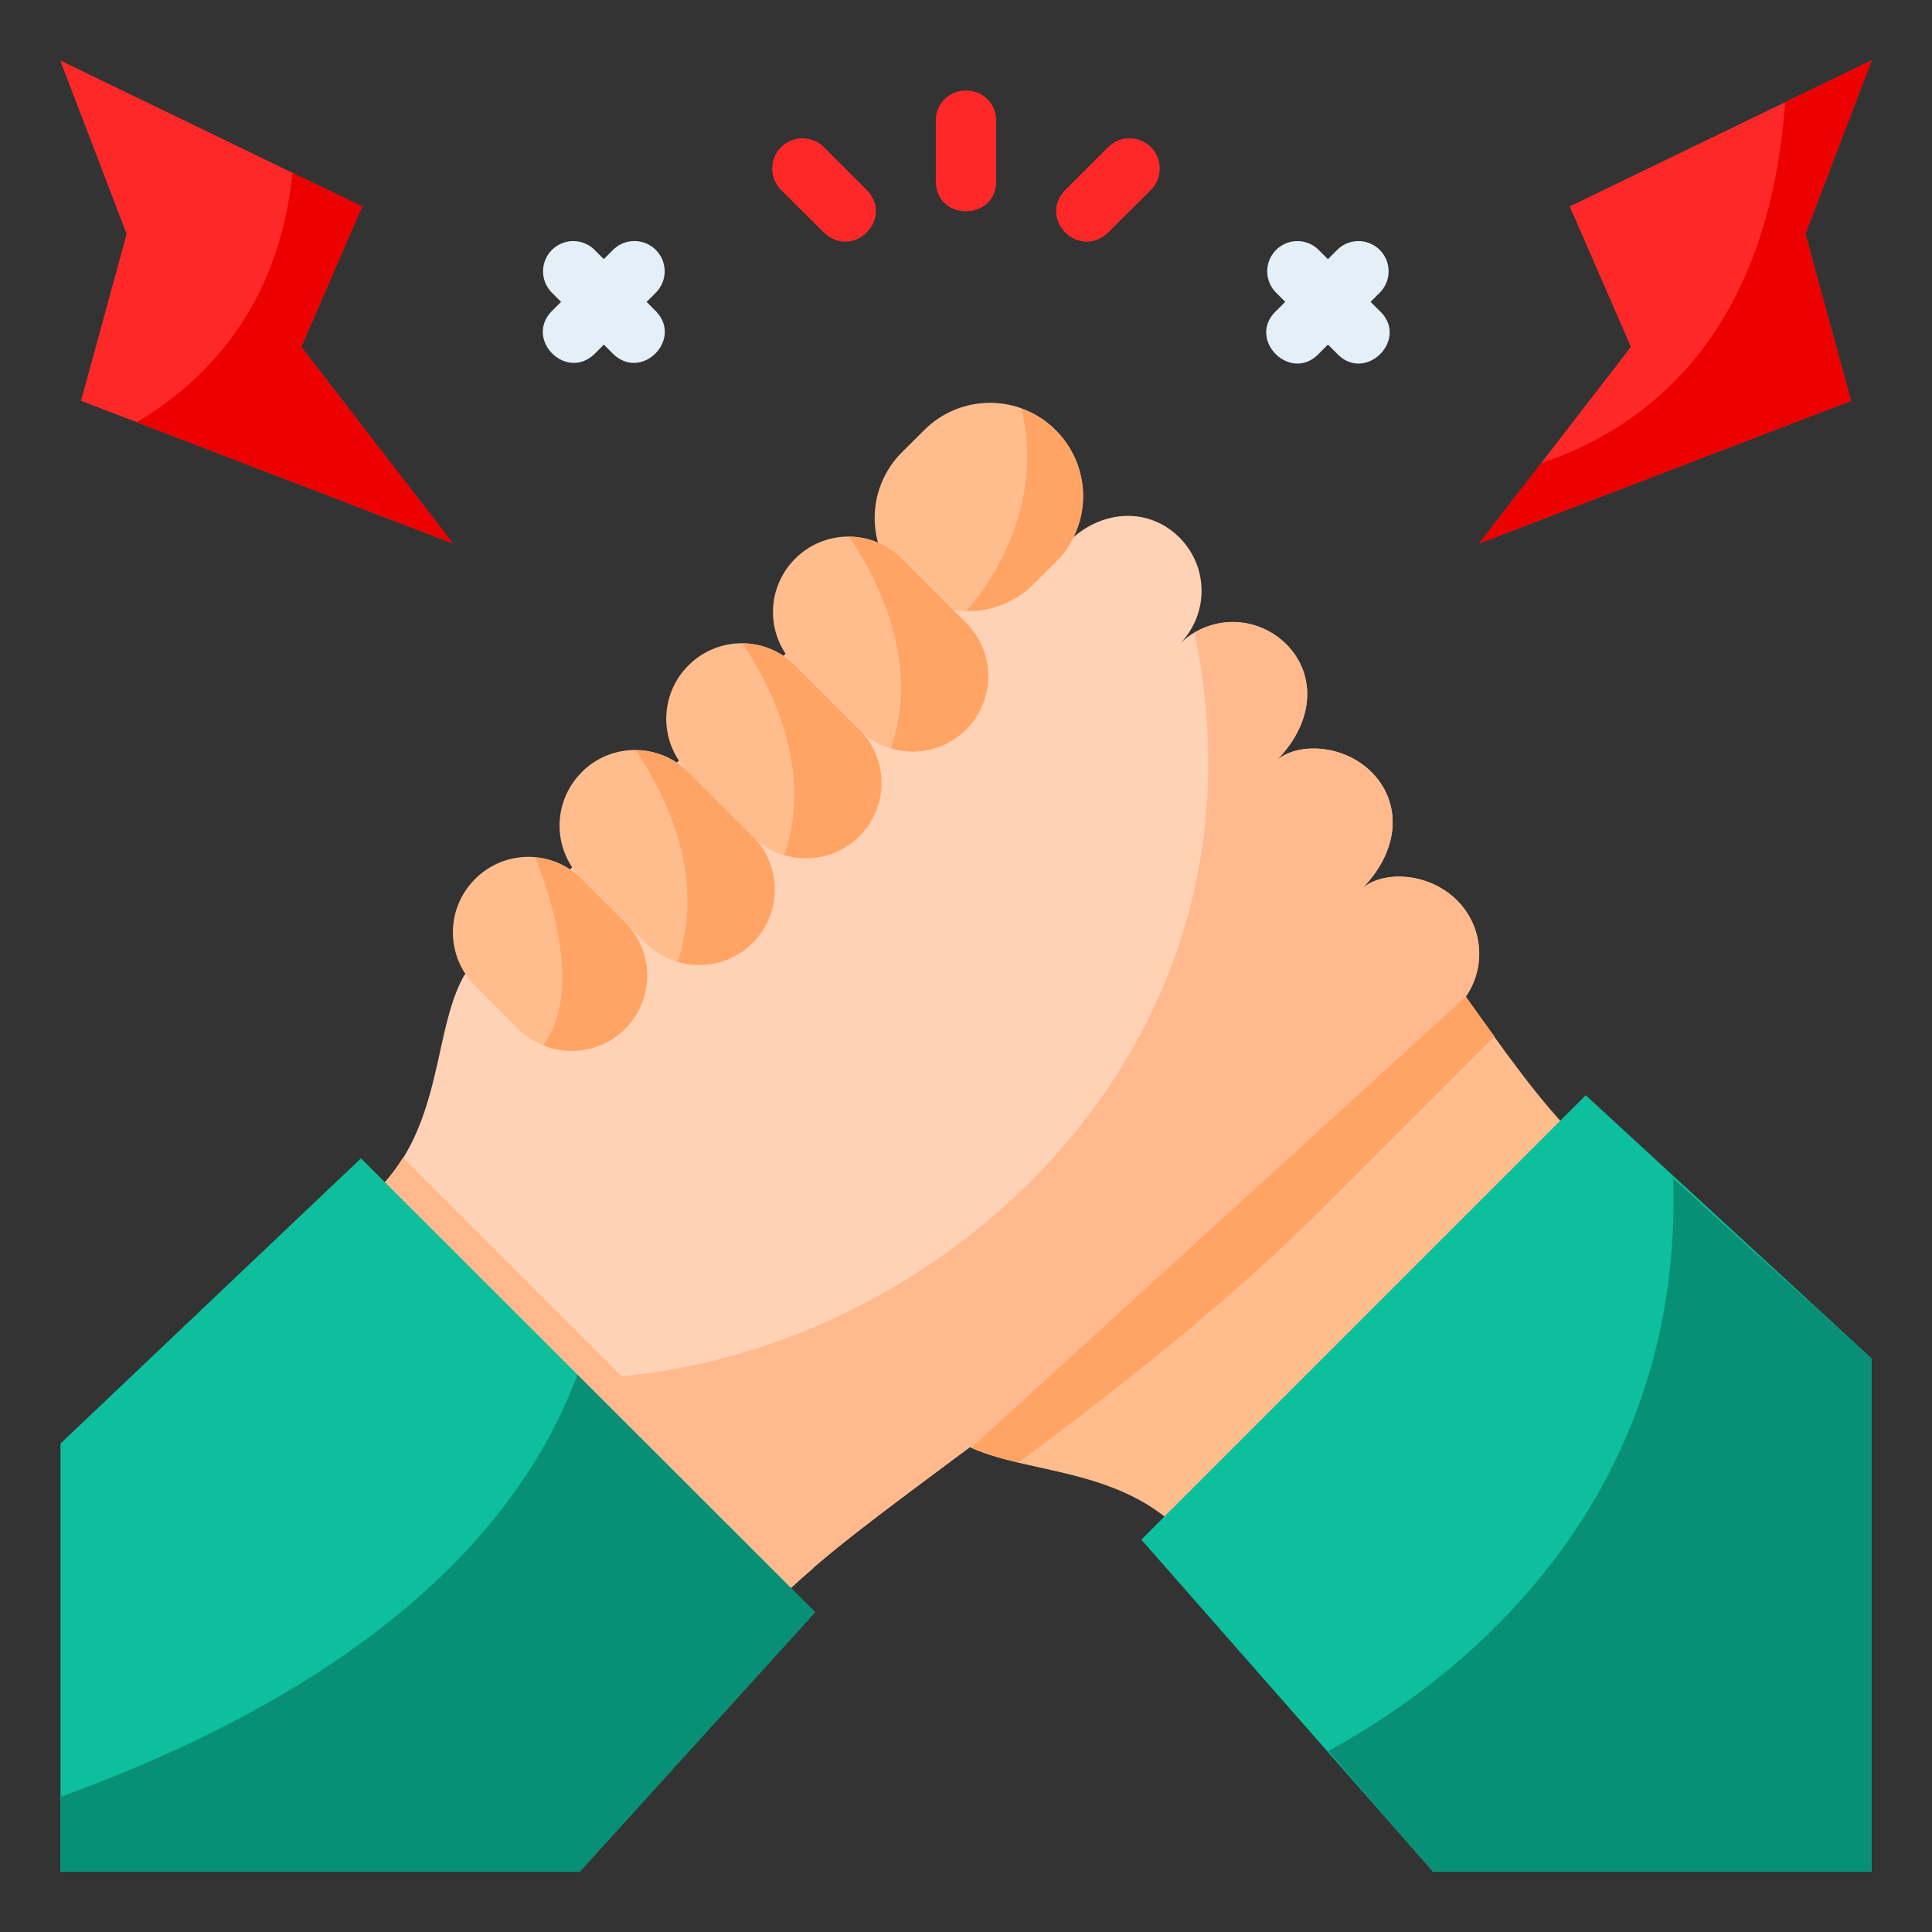
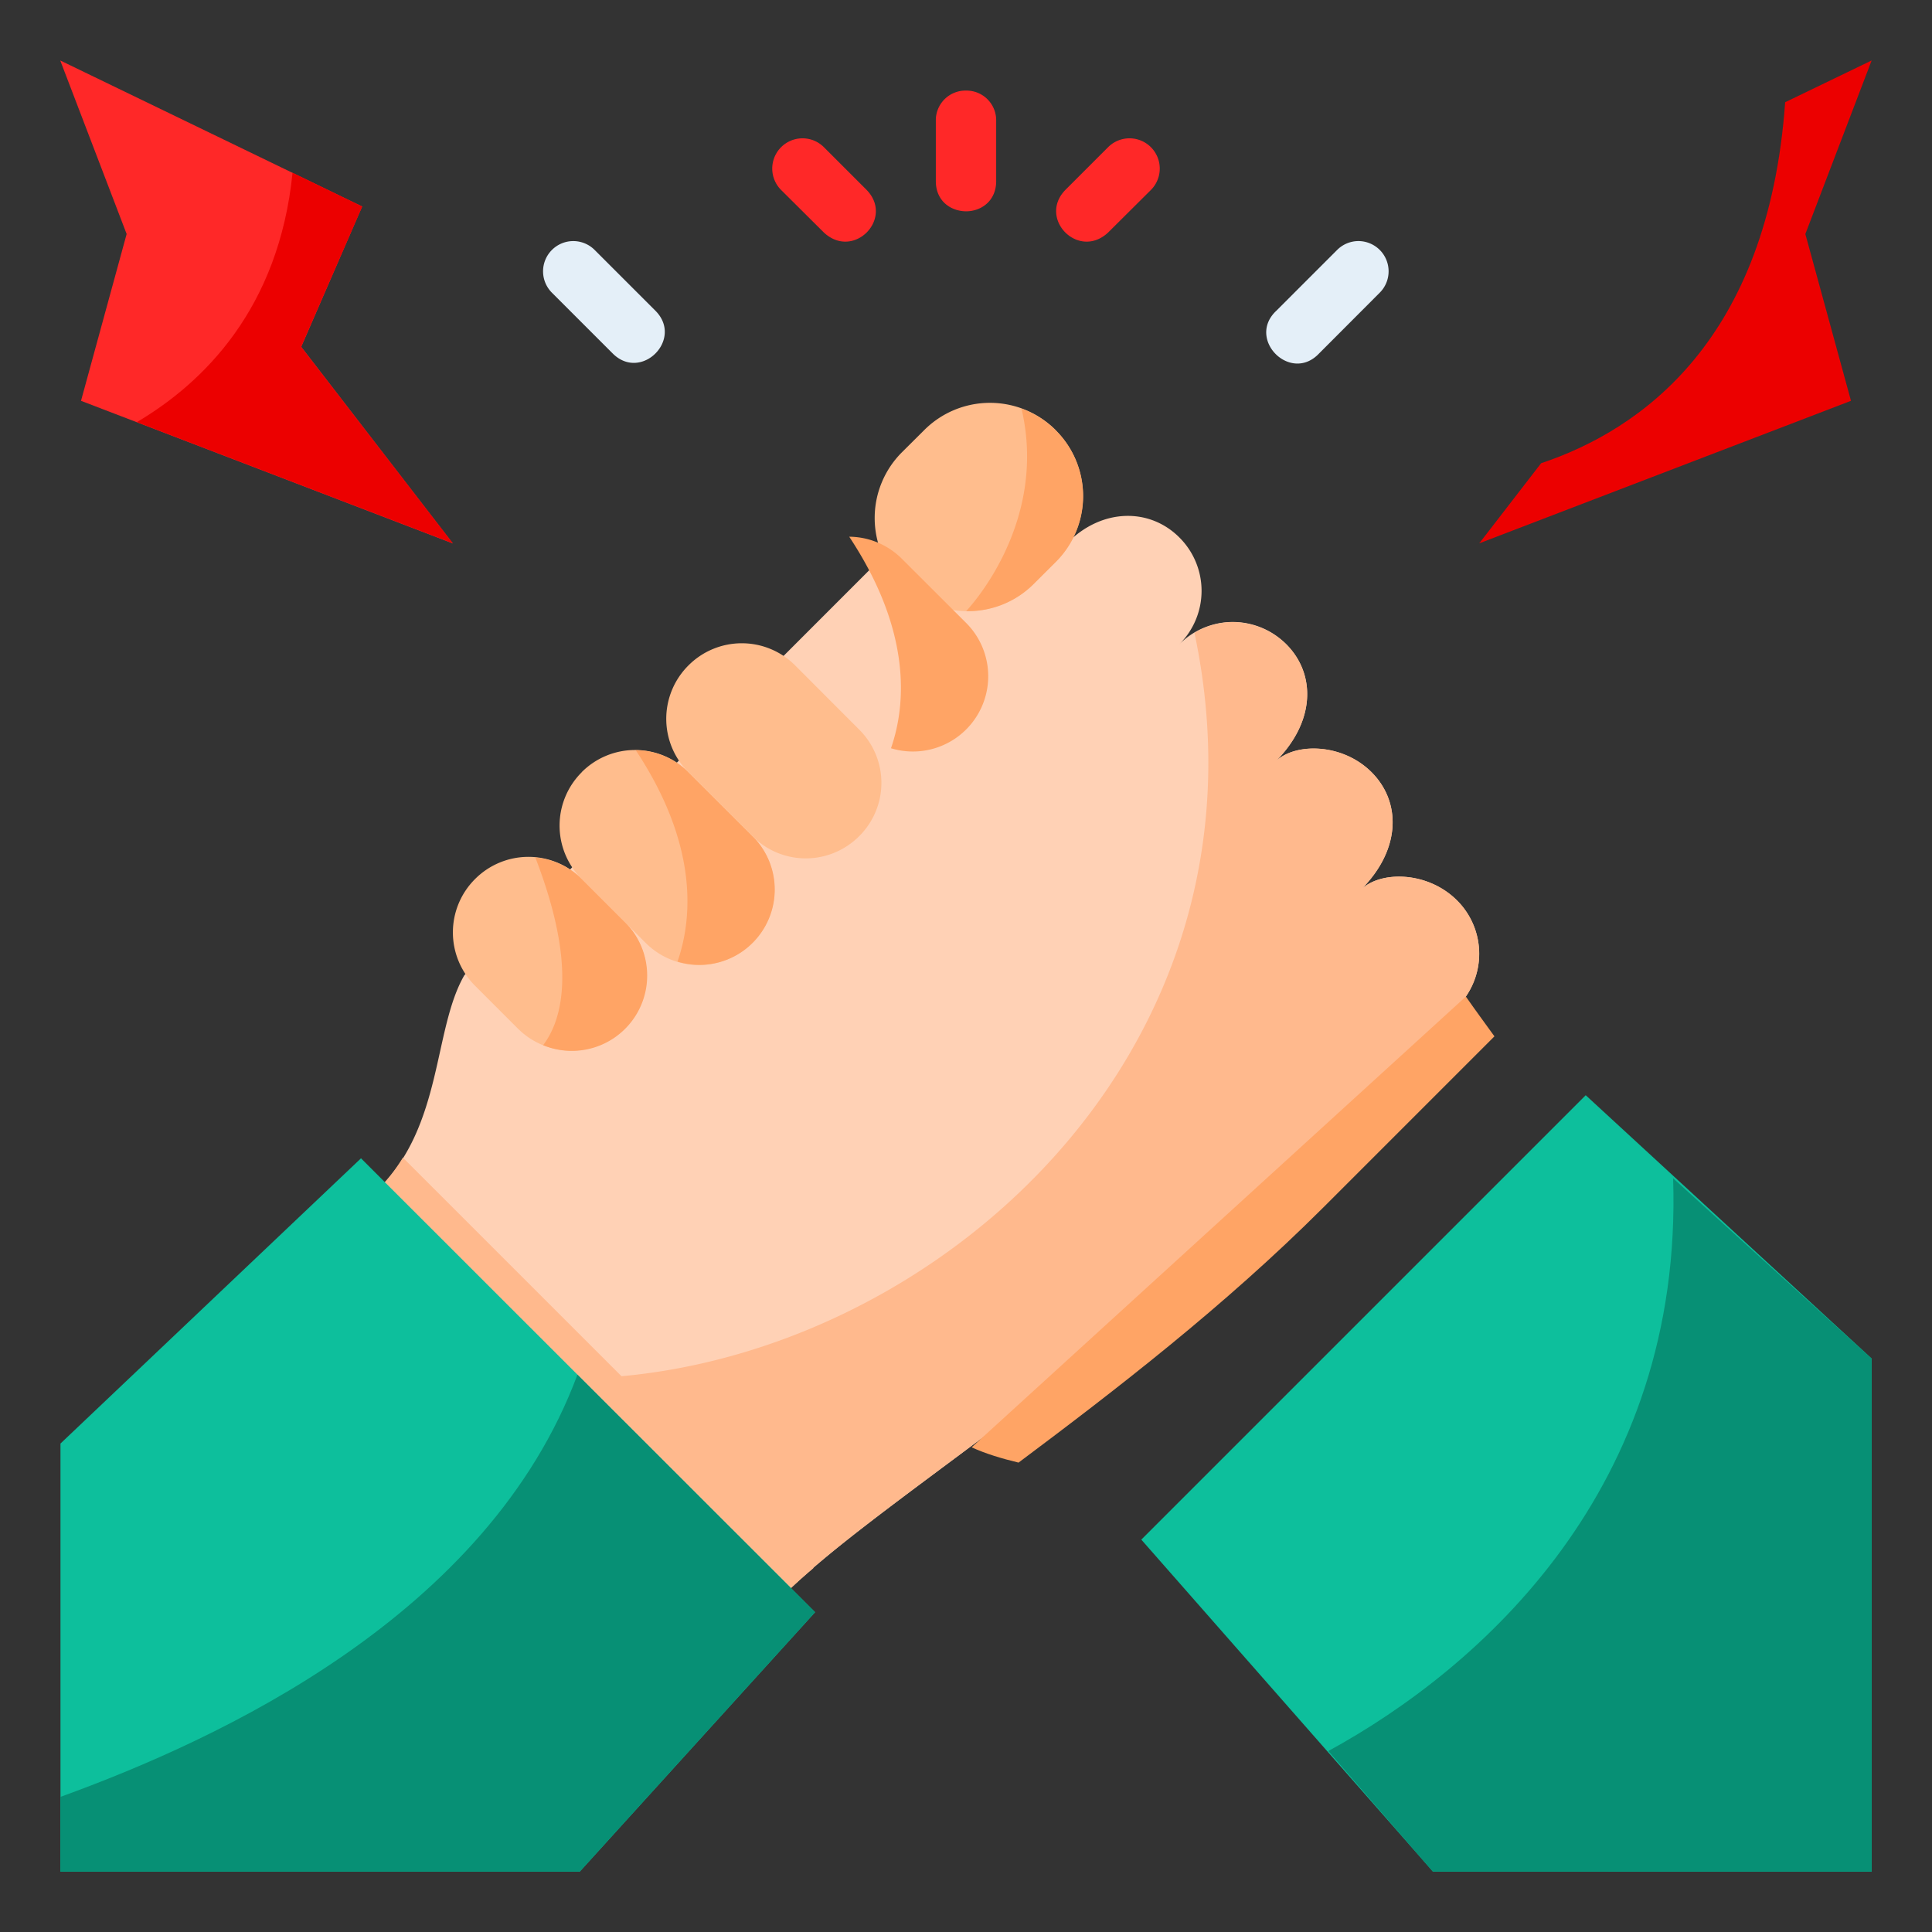
<svg xmlns="http://www.w3.org/2000/svg" width="512" height="512" x="0" y="0" viewBox="0 0 16.933 16.933" style="enable-background:new 0 0 512 512" xml:space="preserve" class="">
  <rect x="0" y="0" width="16.933" height="16.933" fill="#333333" stroke="none" />
  <g>
-     <path fill="#ff2828" d="m12.964 4.763 3.259-1.25-.4-1.462.581-1.522-2.646 1.28.536 1.231z" opacity="1" data-original="#ffca28" class="" />
    <path fill="#ec0000" d="m16.404.53-.758.366c-.149 2.088-1.263 2.871-2.139 3.164l-.542.702 3.258-1.249-.4-1.462z" opacity="1" data-original="#ecb200" class="" />
    <path fill="#ff2828" d="M3.969 4.763.71 3.513l.4-1.462L.528.53l2.646 1.28L2.64 3.04z" opacity="1" data-original="#ffca28" class="" />
-     <path fill="#ffbd8d" d="M12.79 8.656c.376.53.689.977 1.009 1.297L10.34 13.41c-.576-.576-1.434-.487-1.921-.768z" opacity="1" data-original="#ffbd8d" />
    <path fill="#ffd1b5" d="M7.659 4.957 4.07 8.547c-.274.474-.187 1.309-.748 1.87l3.555 3.555c.748-.749 2.618-1.871 4.115-3.368l1.778-1.777a.66.66 0 0 0 0-.935c-.26-.26-.676-.26-.842-.094.353-.353.353-.77.093-1.03-.259-.258-.676-.258-.842-.093.353-.353.353-.77.094-1.029a.66.66 0 0 0-.936 0 .66.66 0 0 0 0-.935c-.259-.26-.676-.26-.982.047z" opacity="1" data-original="#ffd1b5" />
    <path fill="#ffbd8d" d="M4.164 7.704a.66.66 0 0 1 .935 0l.374.374c.26.26.26.677 0 .936s-.676.259-.935 0l-.374-.374a.66.66 0 0 1 0-.936z" opacity="1" data-original="#ffbd8d" />
    <path fill="#ffa465" d="M4.759 9.16a.66.66 0 0 0 .714-1.082L5.1 7.705a.656.656 0 0 0-.408-.189c.368.953.237 1.422.068 1.645z" opacity="1" data-original="#ffa465" />
    <path fill="#ffbd8d" d="M5.098 6.768a.66.66 0 0 1 .936 0l.56.561a.66.66 0 0 1 0 .935.66.66 0 0 1-.935 0l-.56-.56a.66.66 0 0 1 0-.936z" opacity="1" data-original="#ffbd8d" />
    <path fill="#ffa465" d="M5.572 6.575c.551.833.497 1.476.366 1.853a.66.66 0 0 0 .658-1.099l-.562-.56a.659.659 0 0 0-.462-.194z" opacity="1" data-original="#ffa465" />
    <path fill="#ffbd8d" d="M6.034 5.832a.66.66 0 0 1 .935 0l.561.562c.26.259.26.676 0 .935s-.676.259-.935 0l-.561-.561a.66.66 0 0 1 0-.936z" opacity="1" data-original="#ffbd8d" />
-     <path fill="#ffa465" d="M6.507 5.64c.552.832.498 1.476.366 1.853a.66.66 0 0 0 .658-1.099l-.561-.561a.659.659 0 0 0-.463-.194z" opacity="1" data-original="#ffa465" />
-     <path fill="#ffbd8d" d="M6.969 4.897a.66.66 0 0 1 .935 0l.561.561c.26.26.26.677 0 .936s-.676.259-.935 0l-.561-.562a.66.66 0 0 1 0-.935z" opacity="1" data-original="#ffbd8d" />
    <path fill="#ffb98d" d="M10.805 5.452a.658.658 0 0 0-.336.095c.797 3.774-2.477 6.536-5.481 6.536l1.889 1.889c.748-.749 2.618-1.871 4.115-3.368l1.778-1.777a.66.66 0 0 0 0-.936c-.26-.259-.677-.259-.842-.093.353-.353.353-.77.093-1.03-.259-.259-.676-.259-.842-.093.353-.353.353-.77.094-1.029a.687.687 0 0 0-.468-.194z" opacity="1" data-original="#ffb98d" />
    <path fill="#ffb98d" d="M3.531 10.146a1.463 1.463 0 0 1-.21.27l3.556 3.556c.071-.072.161-.15.252-.228z" opacity="1" data-original="#ffb98d" />
    <path fill="#ff2828" d="M8.467.794a.26.26 0 0 0-.265.263v.53c0 .176.132.264.265.265.132 0 .264-.09.264-.265v-.53a.26.26 0 0 0-.264-.263zM6.846 1.665l.375.373c.261.243.617-.123.375-.373l-.375-.375a.265.265 0 0 0-.375.375zM9.712 1.29l-.375.375c-.242.25.114.616.375.373l.375-.373a.265.265 0 0 0-.375-.375z" opacity="1" data-original="#ffca28" class="" />
    <path fill="#ec0000" d="M2.564 1.514c-.12 1.192-.78 1.84-1.365 2.186l2.77 1.062-1.33-1.722.536-1.23z" opacity="1" data-original="#ecb200" class="" />
    <g fill="#e4eff8">
      <path d="M5.023 2.113a.265.265 0 0 0-.183.455l.53.53c.25.25.624-.125.374-.375l-.53-.53a.265.265 0 0 0-.19-.08z" fill="#e4eff8" opacity="1" data-original="#e4eff8" class="" />
-       <path d="M5.55 2.113a.265.265 0 0 0-.18.08l-.53.53c-.25.25.125.625.375.375l.53-.53a.265.265 0 0 0-.194-.455zM11.371 2.113a.265.265 0 0 0-.184.455l.53.53c.25.265.64-.127.373-.375l-.53-.53a.265.265 0 0 0-.189-.08z" fill="#e4eff8" opacity="1" data-original="#e4eff8" class="" />
      <path d="M11.898 2.113a.265.265 0 0 0-.181.08l-.53.53c-.266.248.124.64.374.375l.529-.53a.265.265 0 0 0-.192-.455z" fill="#e4eff8" opacity="1" data-original="#e4eff8" class="" />
    </g>
    <path fill="#ffa465" d="m12.847 8.735-4.331 3.95c.122.056.262.098.411.134.85-.636 1.804-1.37 2.669-2.234l1.502-1.502c-.082-.114-.163-.223-.25-.348z" opacity="1" data-original="#ffa465" />
    <path fill="#0dbf9c" d="m12.56 16.404-2.557-2.91 3.895-3.895 2.506 2.308v4.497z" opacity="1" data-original="#427096" class="" />
    <path fill="#079075" d="M14.664 10.327c.09 2.719-1.69 4.293-3.022 5.02l.916 1.057h3.846v-4.497z" opacity="1" data-original="#365b7a" class="" />
    <path fill="#0dbf9c" d="m.53 12.652 2.634-2.5 3.98 3.978-2.063 2.274H.53z" opacity="1" data-original="#427096" class="" />
    <path fill="#079075" d="M5.061 12.048c-.784 2.11-3.136 3.195-4.532 3.701v.655h4.552l2.063-2.274z" opacity="1" data-original="#365b7a" class="" />
    <path fill="#ffbd8d" d="M9.252 3.77c.32.32.32.835 0 1.154l-.192.193a.814.814 0 0 1-1.154 0 .814.814 0 0 1 0-1.154L8.1 3.77a.814.814 0 0 1 1.153 0z" opacity="1" data-original="#ffbd8d" />
    <path fill="#ffa465" d="M7.443 4.704c.551.833.497 1.477.366 1.854a.66.66 0 0 0 .658-1.099l-.562-.561a.659.659 0 0 0-.462-.194zM8.953 3.582c.24 1.022-.482 1.77-.485 1.774a.811.811 0 0 0 .593-.239l.193-.192a.814.814 0 0 0-.301-1.343z" opacity="1" data-original="#ffa465" />
  </g>
</svg>